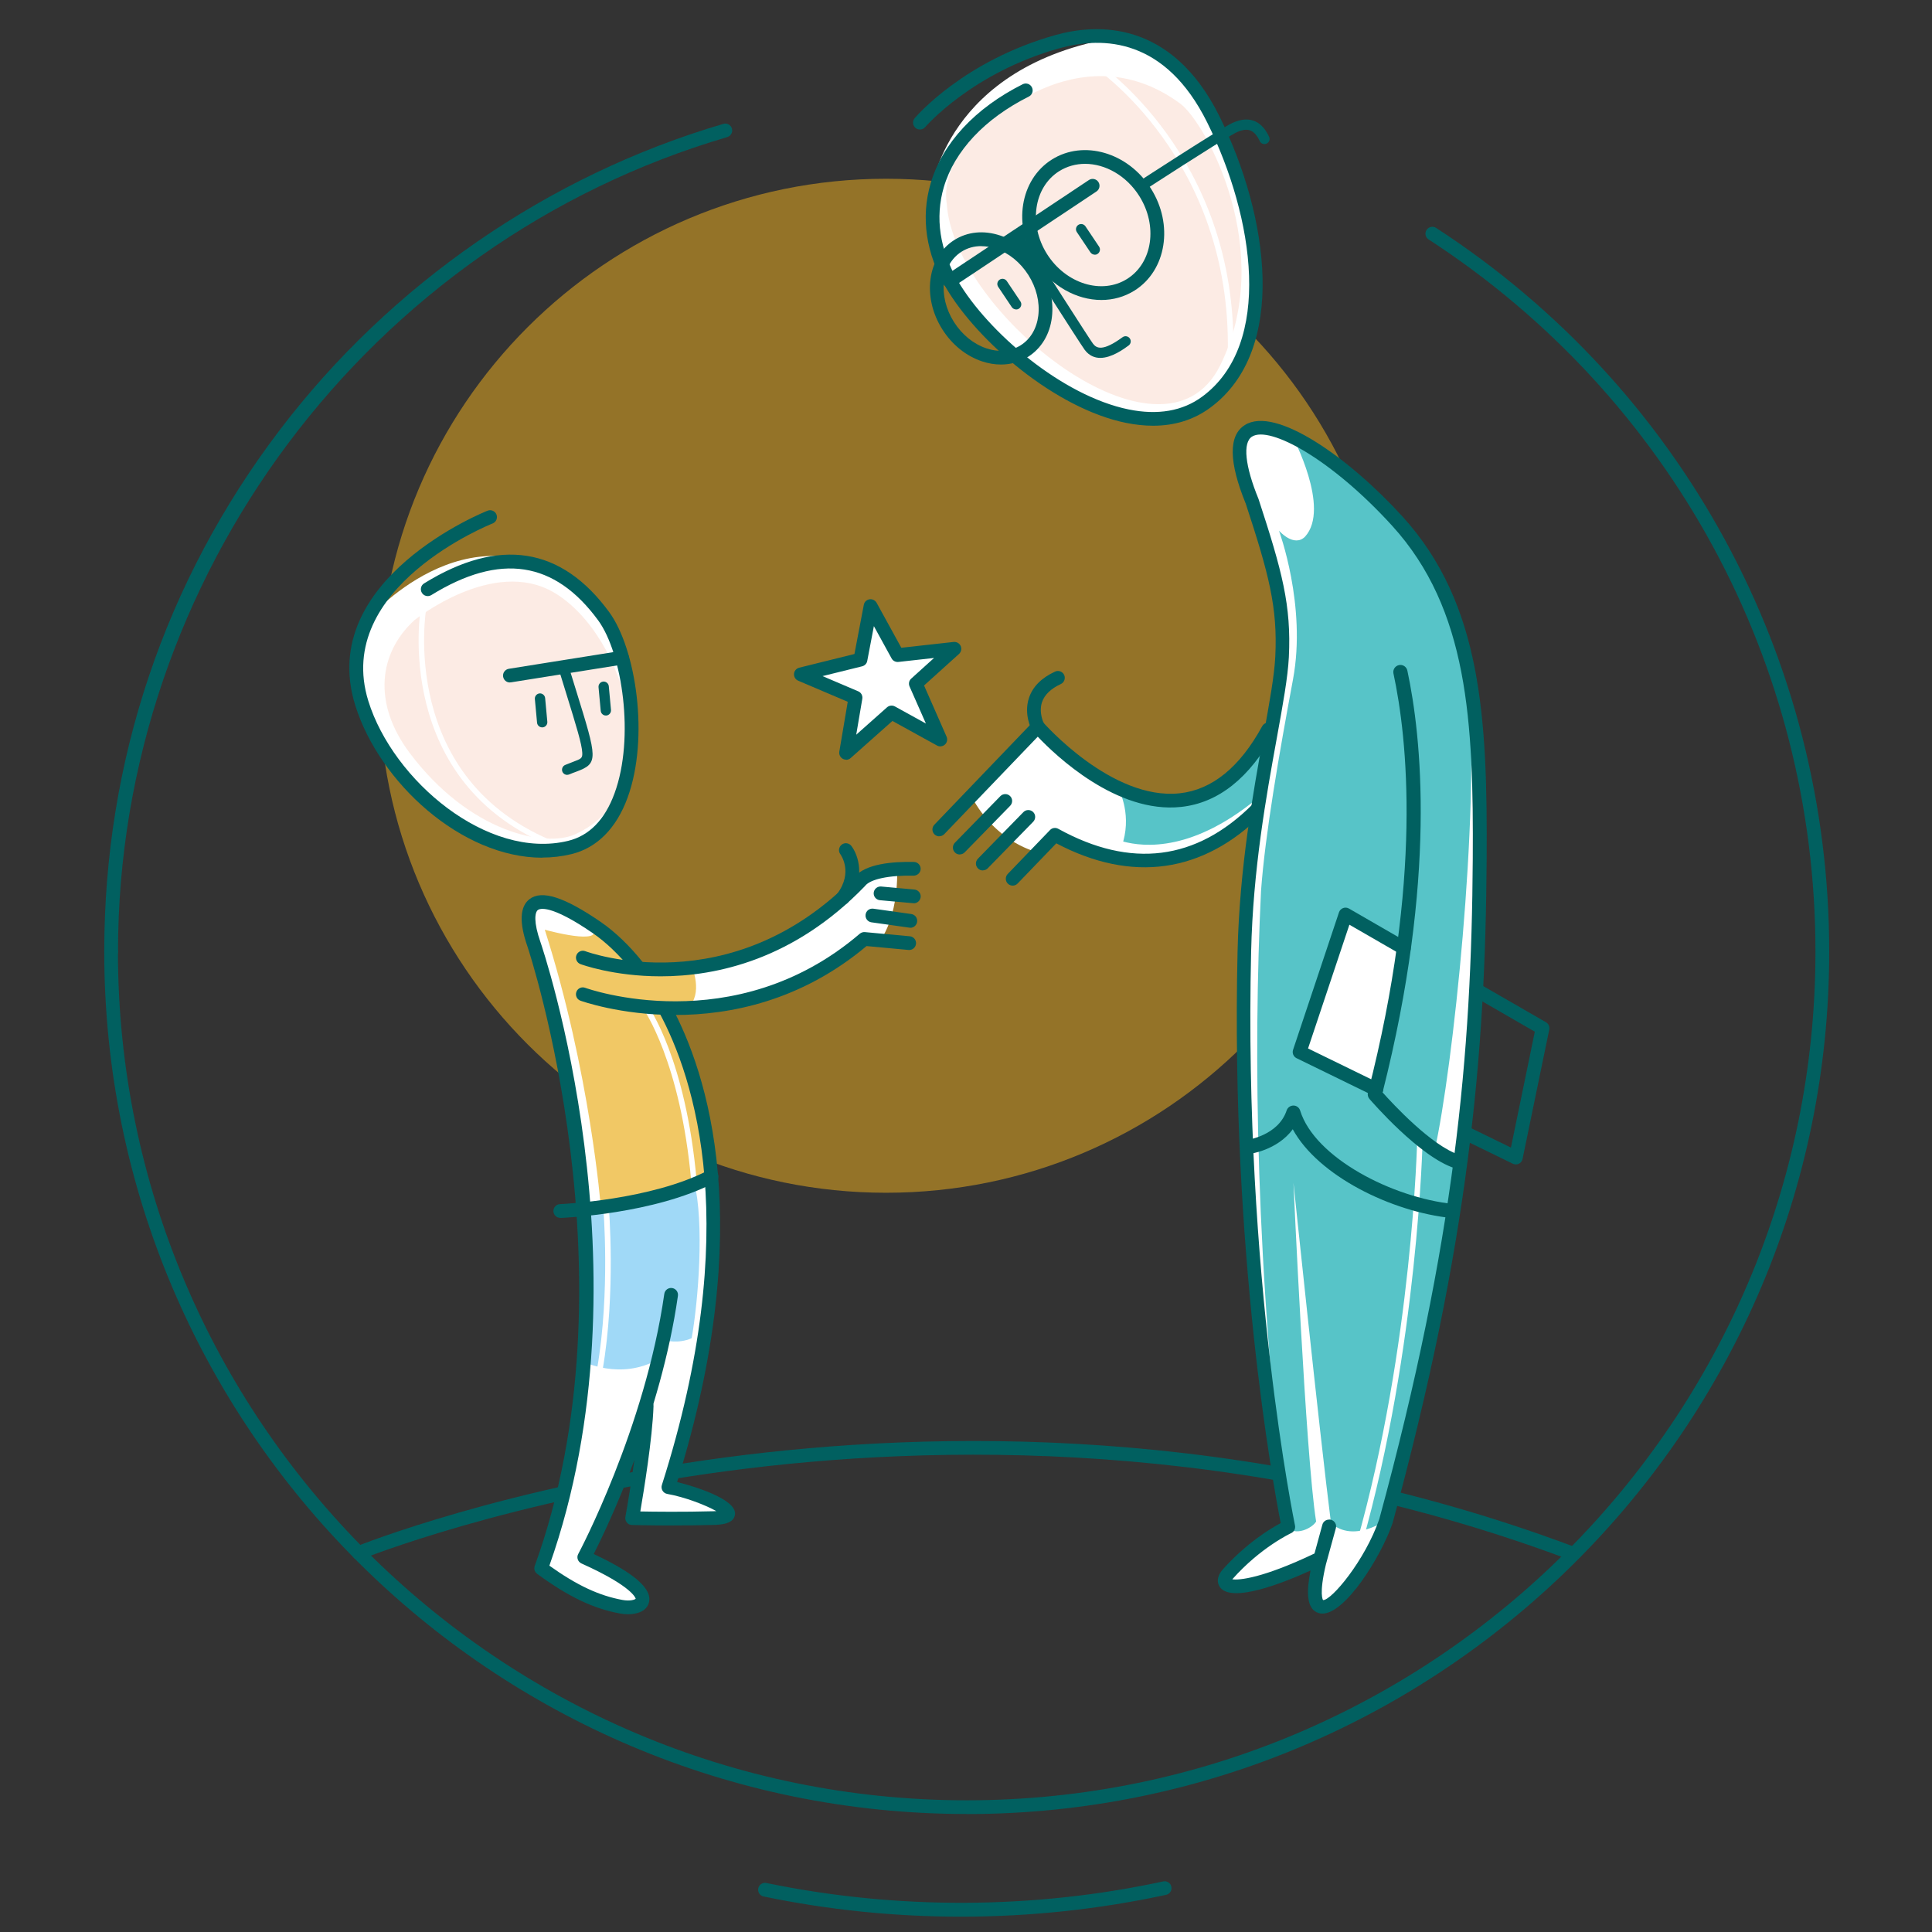
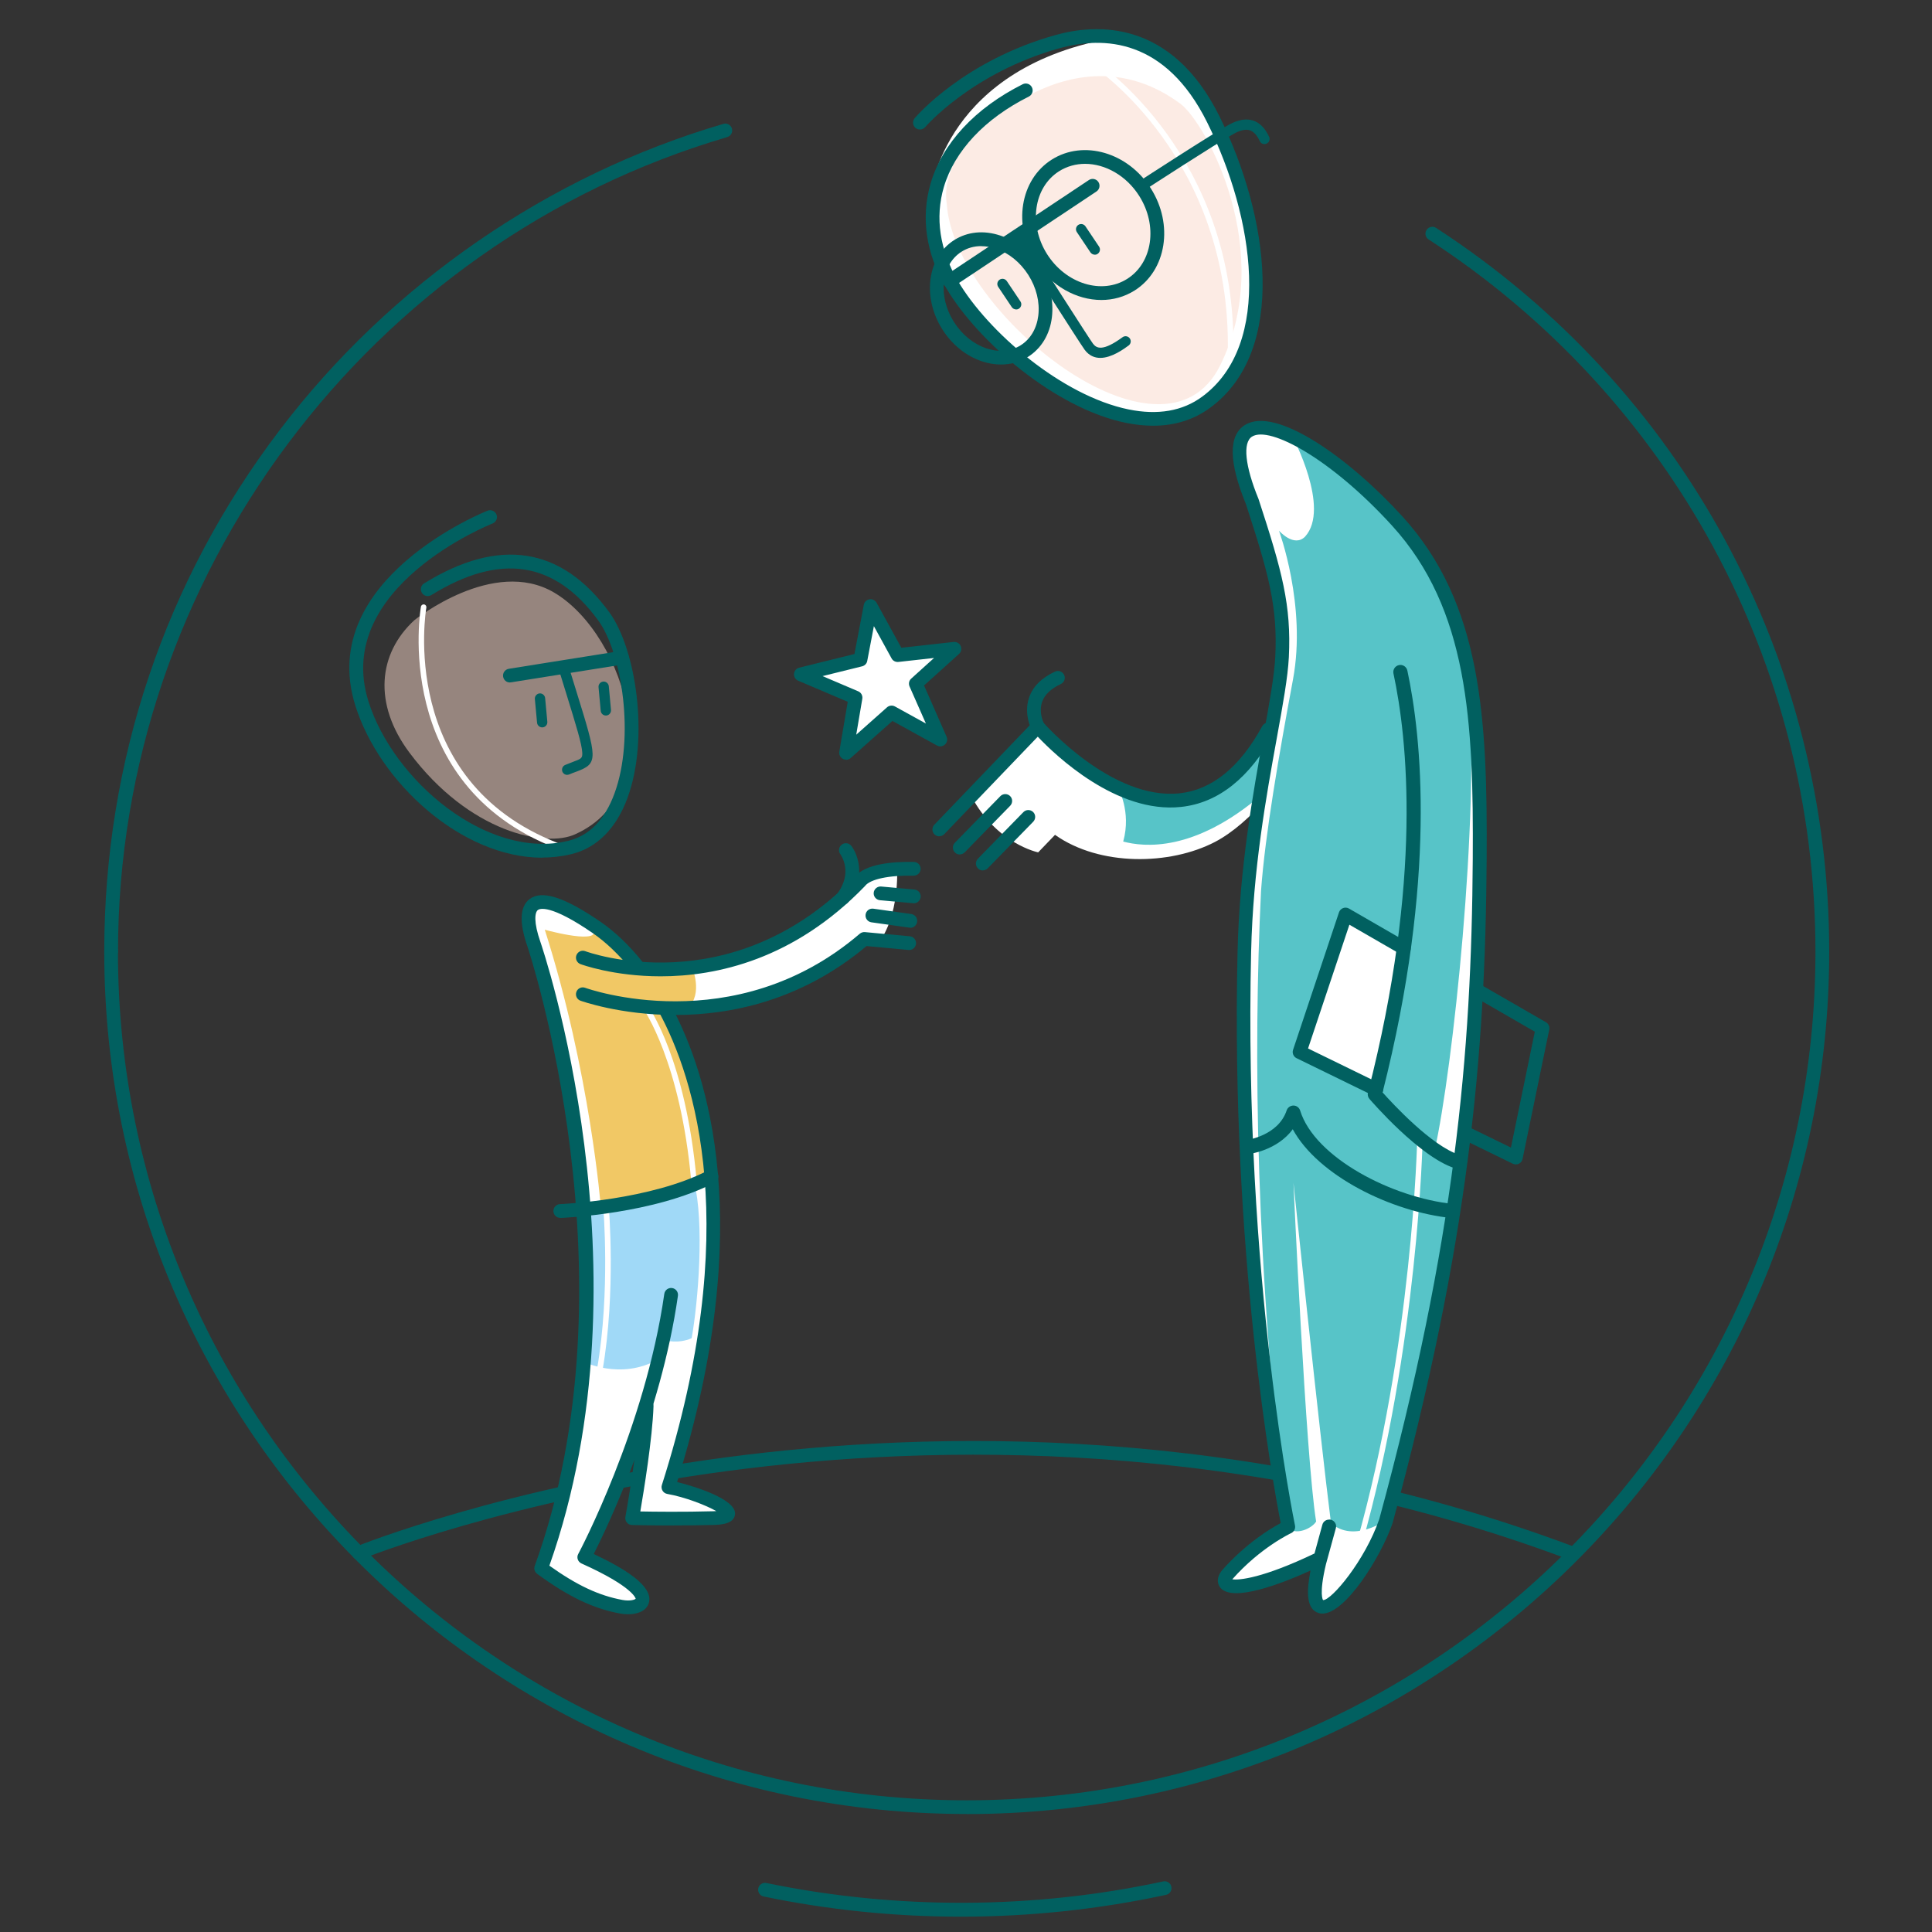
<svg xmlns="http://www.w3.org/2000/svg" width="376" height="376" viewBox="0 0 376 376" fill="none">
  <rect x="0" y="0" width="376" height="376" fill="#333333" stroke="none" />
  <g opacity="0.5">
-     <path d="M172.443 232.13C226.937 232.13 271.113 187.954 271.113 133.46C271.113 78.966 226.937 34.79 172.443 34.79C117.949 34.79 73.773 78.966 73.773 133.46C73.773 187.954 117.949 232.13 172.443 232.13Z" fill="#F5B41E" />
-   </g>
+     </g>
  <path d="M187.029 373.017C174.094 373.017 161.159 371.698 148.611 369.087C147.892 368.941 147.425 368.235 147.572 367.502C147.718 366.783 148.438 366.303 149.157 366.463C174.414 371.698 201.19 371.605 226.38 366.156C227.099 365.997 227.819 366.463 227.965 367.182C228.125 367.901 227.659 368.621 226.939 368.767C213.911 371.578 200.484 373.017 187.029 373.017V373.017Z" fill="#016060" />
  <path d="M188.136 353.034C95.58 353.034 20.289 277.729 20.289 185.187C20.289 184.441 20.889 183.855 21.621 183.855C22.354 183.855 22.953 184.455 22.953 185.187C22.953 276.264 97.046 350.37 188.136 350.37C279.226 350.37 353.318 276.277 353.318 185.187C353.318 129.038 325.171 77.232 278.027 46.594C277.401 46.194 277.228 45.368 277.641 44.742C278.04 44.129 278.866 43.943 279.492 44.356C327.395 75.487 355.996 128.146 355.996 185.201C355.996 277.756 280.691 353.047 188.149 353.047L188.136 353.034Z" fill="#016060" />
  <path d="M21.621 186.52C20.875 186.52 20.289 185.92 20.289 185.188C20.289 148.181 32.092 113.093 54.418 83.72C76.025 55.279 106.703 34.112 140.779 24.108C141.485 23.895 142.231 24.308 142.444 25.014C142.657 25.72 142.244 26.466 141.538 26.679C71.722 47.167 22.967 112.347 22.967 185.188C22.967 185.934 22.367 186.52 21.634 186.52H21.621Z" fill="#016060" />
  <path d="M305.747 303.559C305.588 303.559 305.428 303.533 305.281 303.48C241.952 279.741 181.421 281.007 141.791 286.255C98.856 291.93 70.589 303.346 70.309 303.466C69.63 303.746 68.844 303.413 68.564 302.734C68.284 302.054 68.617 301.268 69.297 300.988C69.576 300.869 98.177 289.319 141.444 283.604C181.381 278.329 242.379 277.05 306.227 300.975C306.92 301.228 307.266 302.001 307.013 302.694C306.813 303.226 306.307 303.559 305.761 303.559H305.747Z" fill="#016060" />
  <path d="M106.023 175.542C106.023 175.542 119.704 181.004 124.912 188.157C138.047 187.864 152.154 186.625 165.329 172.398C170.297 169.854 174.587 169.081 174.587 169.081C174.587 169.081 175.146 178.246 170.79 183.774L168.979 182.815C168.979 182.815 152.167 197.615 129.175 196.376C133.971 207.699 144.734 230.851 134.077 275.171L130.067 289.425L141.097 293.661V295.139L123.007 295.446L125.312 279.887L124.886 275.917L116.693 297.737L113.682 303.079L123.274 309.166L124.752 311.964H116.706L105.303 305.21L112.124 277.955L114.229 246.704L111.191 215.159L104.358 185.186C104.358 185.186 99.975 173.704 106.009 175.555L106.023 175.542Z" fill="white" />
  <path d="M113.4 264.94C113.4 264.94 120.78 268.763 128.174 264.5L129.466 260.837C129.466 260.837 131.957 261.609 134.608 260.437C135.887 253.244 137.125 238.097 135.061 229.852C128.174 232.769 113.4 235.686 113.4 235.686V264.94V264.94Z" fill="#A0D9F7" />
  <path d="M242.4 192.287C242.733 207.846 243.32 228.054 243.173 235.674C242.96 247.21 250.699 297.151 250.699 297.151C250.699 297.151 246.57 299.602 241.841 303.358C237.125 307.115 237.778 308.434 242.667 308.514C247.556 308.594 256.428 303.505 256.428 303.505L255.855 309.406C258.253 320.876 270.175 294.14 270.175 294.14L281.192 245.558C281.192 245.558 284.522 229.586 286.214 207.393C286.214 207.393 291.023 156.08 285.854 133.554C282.177 117.981 278.354 102.275 258.559 89.287C251.539 84.891 236.273 73.142 242.813 96.481C248.781 115.677 251.192 115.57 249.301 132.141C247.702 146.142 241.774 162.74 242.387 192.26L242.4 192.287Z" fill="white" />
  <g opacity="0.8">
    <path d="M245.417 173.371C243.885 205.088 244.365 246.85 250.413 297.151C252.025 299.069 255.395 297.417 256.141 296.112C254.103 283.51 251.732 230.212 251.732 230.212C251.732 230.212 256.727 278.155 259.032 296.418C263.481 300.401 269.875 295.765 269.875 295.765L275.243 273.959L284.395 228.134L279.187 223.991C282.77 208.046 287.992 158.691 285.847 133.58C284.249 120.299 273.498 98.626 258.552 89.314L255.182 87.049L251.532 84.918C251.532 84.918 259.005 98.918 253.983 104.447C251.812 106.618 248.907 103.275 248.907 103.275C248.907 103.275 254.329 117.861 251.638 132.235C248.961 146.622 246.217 162.314 245.417 173.384V173.371ZM267.57 211.296L252.571 204.729L262.029 178.273L272.1 184.081C273.285 192.606 267.57 211.296 267.57 211.296V211.296Z" fill="#2DB5BA" />
  </g>
-   <path d="M71.44 120.686C71.44 120.686 90.889 97.787 111.936 113.999C120.462 122.618 127.948 138.963 118.583 159.357C114.347 163.527 104.156 173.278 83.122 155.894C70.947 141.227 64.619 128.799 71.44 120.686V120.686Z" fill="white" />
  <g opacity="0.8">
    <path d="M129.189 196.376C133.345 203.236 136.835 211.948 137.728 222.445L137.155 229.599L116.933 234.941C116.933 234.941 114.882 208.738 106.023 180.937C108.088 181.509 118.639 184.16 114.829 179.897C117.12 181.682 120.477 184.72 123.927 188.929L134.651 188.13C134.651 188.13 136.955 193.405 133.825 196.216C130.801 196.256 129.189 196.376 129.189 196.376Z" fill="#EDBA3F" />
  </g>
  <path d="M122.237 314.162C121.718 314.162 121.185 314.109 120.666 314.016C115.444 313.057 110.621 310.752 104.534 306.29C104.054 305.943 103.868 305.317 104.067 304.758C124.222 249.102 102.868 184.854 102.655 184.214C101.017 179.539 101.163 176.435 103.055 174.983C105.453 173.158 109.849 174.57 116.922 179.432C119.666 181.324 122.464 183.988 124.995 187.145C125.461 187.718 125.368 188.57 124.782 189.023C124.209 189.49 123.37 189.396 122.904 188.81C120.532 185.853 117.935 183.375 115.404 181.63C107.065 175.889 105.013 176.848 104.68 177.101C104.067 177.567 103.828 179.472 105.173 183.322C105.399 183.961 127.14 247.503 106.918 304.704C112.273 308.528 116.576 310.539 121.145 311.378C122.624 311.645 123.57 311.325 123.716 311.138C123.716 311.138 123.316 308.834 113.166 304.278C112.833 304.132 112.566 303.838 112.446 303.492C112.326 303.146 112.353 302.759 112.54 302.426C112.673 302.187 125.541 277.982 129.284 251.806C129.391 251.073 130.07 250.567 130.803 250.674C131.536 250.78 132.042 251.46 131.935 252.192C128.618 275.411 118.268 297.071 115.55 302.44C123.583 306.196 127.086 309.327 126.26 311.991C125.781 313.536 124.076 314.162 122.251 314.162H122.237Z" fill="#016060" />
  <path d="M131.182 296.885C126.507 296.885 123.043 296.792 122.99 296.792C122.603 296.792 122.23 296.605 121.991 296.299C121.751 295.992 121.644 295.606 121.711 295.22C121.738 295.086 124.255 281.126 124.508 273.546C124.535 272.8 125.161 272.227 125.894 272.254C126.64 272.281 127.213 272.893 127.186 273.639C126.973 279.98 125.281 290.264 124.615 294.154C127.266 294.207 132.981 294.274 138.829 294.114C139.042 294.114 139.228 294.101 139.401 294.087C137.43 292.955 133.287 291.343 129.863 290.744C129.477 290.677 129.144 290.451 128.944 290.118C128.744 289.785 128.691 289.385 128.811 289.012C144.703 239.124 135.259 209.884 128.212 196.896C127.865 196.243 128.105 195.431 128.744 195.084C129.397 194.738 130.21 194.978 130.556 195.617C137.736 208.859 147.354 238.445 131.782 288.426C135.325 289.318 143.251 291.769 143.051 294.66C142.905 296.658 140.094 296.738 138.882 296.778C136.191 296.858 133.513 296.872 131.156 296.872L131.182 296.885Z" fill="#016060" />
  <g opacity="0.5">
    <path d="M80.66 120.685C80.66 120.685 96.006 108.337 107.849 115.33C121.983 123.683 130.615 153.975 111.952 162.354C106.21 165.018 91.344 162.074 79.675 146.462C72.601 136.991 73.573 127.186 80.66 120.685V120.685Z" fill="#FAD8C9" />
  </g>
  <path d="M246.208 155.721C243.477 158.785 240.067 161.969 236.443 163.861C227.718 168.403 214.037 168.643 205.325 162.475L202.048 165.885C202.048 165.885 193.949 164.247 189.033 154.949L200.862 142.613L202.994 142.533C202.994 142.533 222.603 167.098 241.479 149.007C243.597 146.277 245.835 142.893 247.62 140.056L246.208 155.721V155.721Z" fill="white" />
-   <path d="M197.088 172.358C196.755 172.358 196.422 172.238 196.156 171.985C195.623 171.479 195.61 170.626 196.116 170.094L204.349 161.541C204.761 161.102 205.428 161.008 205.96 161.302C220.081 169.094 232.803 167.496 243.766 156.546C244.285 156.026 245.138 156.026 245.657 156.546C246.177 157.065 246.177 157.918 245.657 158.437C234.148 169.934 220.307 171.892 205.574 164.126L198.048 171.945C197.781 172.225 197.435 172.358 197.088 172.358V172.358Z" fill="#016060" />
  <g opacity="0.8">
    <path d="M245.838 154.415C232.45 166.004 222.539 164.832 218.596 163.78C220.235 157.918 217.584 153.336 217.584 153.336C217.584 153.336 221.953 157.412 232.131 155.307C238.365 154.015 244.093 146.409 247.597 140.721L245.838 154.428V154.415Z" fill="#2DB5BA" />
  </g>
  <path d="M182.809 162.768C182.476 162.768 182.143 162.648 181.877 162.395C181.344 161.889 181.331 161.036 181.837 160.504L201.019 140.508C201.286 140.242 201.659 140.069 202.018 140.095C202.391 140.095 202.751 140.269 202.991 140.562C203.124 140.708 216.365 155.814 229.58 154.389C235.881 153.71 241.289 149.314 245.645 141.334C246.005 140.682 246.817 140.442 247.457 140.801C248.11 141.161 248.349 141.974 247.99 142.613C243.194 151.418 237.093 156.267 229.86 157.04C217.311 158.399 205.429 147.022 201.965 143.372L183.782 162.329C183.515 162.608 183.169 162.741 182.809 162.741V162.768Z" fill="#016060" />
  <path d="M191.269 169.402C190.936 169.402 190.59 169.282 190.337 169.016C189.804 168.496 189.804 167.657 190.31 167.124L199.169 158.052C199.688 157.52 200.527 157.52 201.06 158.026C201.593 158.545 201.593 159.385 201.087 159.917L192.228 168.989C191.962 169.256 191.615 169.389 191.269 169.389V169.402Z" fill="#016060" />
  <path d="M186.785 166.297C186.452 166.297 186.105 166.177 185.852 165.91C185.319 165.391 185.319 164.552 185.826 164.019L194.684 154.947C195.204 154.414 196.056 154.414 196.576 154.92C197.109 155.44 197.109 156.279 196.602 156.812L187.744 165.884C187.477 166.15 187.131 166.283 186.785 166.283V166.297Z" fill="#016060" />
  <path d="M201.975 142.773C201.495 142.773 201.043 142.519 200.803 142.067C200.736 141.947 199.191 139.016 200.257 135.819C200.976 133.648 202.681 131.929 205.332 130.704C205.998 130.397 206.797 130.69 207.104 131.356C207.41 132.022 207.117 132.822 206.451 133.128C204.519 134.021 203.294 135.206 202.801 136.631C202.095 138.723 203.147 140.774 203.161 140.788C203.507 141.44 203.254 142.253 202.601 142.599C202.401 142.706 202.188 142.759 201.975 142.759V142.773Z" fill="#016060" />
  <path d="M257.357 314.03C257.117 314.03 256.891 314.003 256.665 313.936C254.094 313.19 254.307 309.407 255.053 305.651C249.418 308.208 239.867 311.912 237.495 308.981C237.149 308.555 236.47 307.356 237.802 305.637C242.451 300.375 247.246 297.485 249.245 296.419C247.819 289.146 239.48 243.681 240.852 185.147C241.225 168.909 243.916 154.042 245.888 143.186C247.073 136.672 248.006 131.516 248.192 127.8C248.672 118.155 246.913 111.654 242.451 98.04C239.134 89.928 239.054 84.746 242.264 82.721C248.232 78.951 262.526 89.075 272.943 100.518C288.409 117.502 289.501 139.842 289.328 167.257C289.088 205.316 285.878 241.855 271.011 296.459C268.72 303.066 261.833 314.03 257.371 314.03H257.357ZM258.689 295.726C258.809 295.726 258.929 295.74 259.049 295.78C259.768 295.979 260.181 296.712 259.981 297.418L258.05 304.438C256.638 310.366 257.49 311.392 257.49 311.405C259.142 311.459 265.63 303.719 268.427 295.66C283.187 241.429 286.384 205.089 286.624 167.23C286.797 140.401 285.745 118.581 270.931 102.316C259.156 89.381 247.113 82.801 243.663 84.972C241.825 86.131 242.291 90.674 244.929 97.108C249.524 111.148 251.336 117.835 250.83 127.933C250.63 131.823 249.684 137.045 248.485 143.665C246.421 155.028 243.863 169.175 243.49 185.214C242.011 248.489 251.936 296.406 252.029 296.885C252.162 297.498 251.842 298.124 251.269 298.377C251.216 298.404 245.315 301.148 239.827 307.356C241.132 307.569 245.728 307.156 255.825 302.334L257.357 296.725C257.517 296.126 258.063 295.74 258.649 295.74L258.689 295.726Z" fill="#016060" />
  <path d="M295.011 226.615C294.811 226.615 294.611 226.575 294.425 226.482L285.273 222.02C284.607 221.7 284.327 220.887 284.66 220.235C284.98 219.568 285.779 219.289 286.445 219.622L294.052 223.338L298.701 200.786L287.231 194.165C286.592 193.792 286.365 192.979 286.738 192.34C287.111 191.701 287.924 191.474 288.563 191.847L300.872 198.947C301.378 199.24 301.631 199.813 301.511 200.373L296.316 225.55C296.236 225.949 295.97 226.296 295.597 226.482C295.41 226.575 295.211 226.615 295.011 226.615V226.615Z" fill="#016060" />
  <path d="M267.85 213.361C267.65 213.361 267.45 213.321 267.264 213.228L252.331 205.941C251.731 205.648 251.438 204.955 251.651 204.316L260.59 177.554C260.723 177.167 261.003 176.874 261.389 176.728C261.762 176.581 262.188 176.621 262.535 176.821L273.884 183.375C274.524 183.748 274.75 184.561 274.377 185.2C274.004 185.839 273.192 186.066 272.552 185.693L262.615 179.965L254.569 204.049L268.436 210.817C269.102 211.136 269.382 211.949 269.049 212.602C268.822 213.081 268.343 213.348 267.85 213.348V213.361Z" fill="#016060" />
  <path d="M264.541 301.001C264.541 301.001 264.448 301.001 264.394 300.974C264.115 300.894 263.942 300.601 264.022 300.308C274.918 261.93 275.811 221.98 275.811 221.58C275.811 221.287 276.011 221.074 276.357 221.061C276.65 221.061 276.89 221.314 276.876 221.607C276.876 222.006 275.971 262.076 265.047 300.601C264.981 300.841 264.767 300.988 264.528 300.988L264.541 301.001Z" fill="white" />
  <path d="M283.593 227.442C283.46 227.442 283.313 227.415 283.18 227.375C276.306 225.217 266.915 214.32 266.515 213.868C266.222 213.521 266.115 213.055 266.222 212.629C276.866 171.12 273.908 143.718 271.191 131.076C271.031 130.33 271.511 129.598 272.257 129.438C273.003 129.278 273.735 129.758 273.895 130.504C276.639 143.305 279.636 170.947 269.073 212.602C271.031 214.8 278.677 223.059 283.992 224.738C284.725 224.964 285.125 225.75 284.898 226.469C284.712 227.055 284.166 227.442 283.58 227.442H283.593Z" fill="#016060" />
  <path d="M282.696 237.059C282.696 237.059 282.602 237.059 282.549 237.059C270.8 235.86 256.52 228.827 251.591 219.768C248.567 223.898 243.238 224.577 242.972 224.604C242.213 224.697 241.52 224.151 241.44 223.392C241.347 222.632 241.893 221.953 242.652 221.86C242.652 221.86 248.767 221.047 250.405 216.105C250.592 215.545 251.125 215.159 251.724 215.159C252.337 215.159 252.856 215.559 253.029 216.132C255.88 225.337 271.013 233.103 282.829 234.315C283.588 234.395 284.148 235.074 284.068 235.834C284.001 236.54 283.388 237.072 282.696 237.072V237.059Z" fill="#016060" />
  <path d="M181.216 37.322C181.216 37.322 183.827 12.838 217.25 7.296C227.44 11.878 232.356 9.64 241.441 36.789C246.396 59.209 245.677 72.943 229.119 80.922C219.421 82.52 199.159 74.608 188.169 59.595C183.067 50.763 179.884 45.021 181.216 37.322V37.322Z" fill="white" />
  <g opacity="0.5">
    <path d="M186.405 30.489C188.989 25.693 209.504 5.259 229.712 20.178C234.601 23.775 248.535 48.885 237.439 71.172C226.329 93.458 185.672 60.968 184.26 39.72C183.448 34.938 186.405 30.489 186.405 30.489V30.489Z" fill="#FAD8C9" />
  </g>
  <path d="M224.421 82.853C222.729 82.853 220.958 82.667 219.119 82.294C205.412 79.497 190.279 66.469 184.125 56.025C180.195 49.364 179.169 42.317 181.127 35.657C183.419 27.877 189.786 21.03 199.031 16.394C199.697 16.061 200.496 16.328 200.829 16.994C201.162 17.66 200.896 18.459 200.23 18.792C191.651 23.095 185.776 29.356 183.685 36.416C181.94 42.357 182.886 48.658 186.416 54.666C192.29 64.63 206.664 77.019 219.652 79.683C225.34 80.842 230.163 80.003 233.972 77.192C247.786 67.015 244.15 42.384 234.932 23.814C226.832 7.509 214.817 6.976 206.158 9.401C189.187 14.143 180.155 24.627 180.062 24.733C179.582 25.293 178.743 25.373 178.17 24.893C177.611 24.413 177.531 23.574 178.01 23.002C178.397 22.549 187.668 11.785 205.425 6.816C213.311 4.605 227.938 3.726 237.316 22.615C247.014 42.157 250.611 68.24 235.544 79.337C232.374 81.681 228.644 82.853 224.408 82.853H224.421Z" fill="#016060" />
  <path d="M214.35 58.382C209.528 58.382 204.559 55.691 201.535 50.909C197.086 43.889 198.498 34.977 204.692 31.06C210.886 27.144 219.532 29.662 223.981 36.682C228.43 43.702 227.018 52.614 220.824 56.53C218.839 57.783 216.614 58.382 214.35 58.382V58.382ZM211.179 31.886C209.408 31.886 207.663 32.352 206.117 33.325C201.175 36.455 200.136 43.702 203.786 49.47C207.449 55.238 214.443 57.396 219.385 54.266C224.327 51.135 225.366 43.889 221.703 38.121C219.185 34.151 215.082 31.886 211.166 31.886H211.179Z" fill="#016060" />
  <path d="M194.81 70.944C193.611 70.944 192.372 70.744 191.133 70.331C188.042 69.305 185.285 67.094 183.393 64.097C179.424 57.836 180.463 50.043 185.698 46.726C188.282 45.087 191.453 44.768 194.65 45.834C197.74 46.859 200.498 49.071 202.389 52.068C204.281 55.065 205.107 58.489 204.72 61.726C204.321 65.069 202.669 67.8 200.085 69.439C198.5 70.438 196.701 70.944 194.81 70.944V70.944ZM190.973 47.898C189.574 47.898 188.256 48.258 187.123 48.991C183.14 51.522 182.474 57.649 185.658 62.672C187.23 65.136 189.468 66.961 191.985 67.8C194.397 68.599 196.768 68.386 198.659 67.187C200.551 65.988 201.763 63.937 202.07 61.419C202.389 58.795 201.697 55.984 200.138 53.52C198.566 51.055 196.328 49.23 193.81 48.391C192.851 48.072 191.906 47.912 190.986 47.912L190.973 47.898Z" fill="#016060" />
  <path d="M184.813 56.024C184.373 56.024 183.96 55.811 183.694 55.425C183.281 54.812 183.454 53.973 184.067 53.573L211.908 35.043C212.521 34.63 213.36 34.804 213.76 35.416C214.173 36.029 213.999 36.868 213.387 37.268L185.545 55.798C185.319 55.944 185.066 56.024 184.799 56.024H184.813Z" fill="#016060" />
  <path d="M214.135 69.652C213.043 69.652 211.964 69.239 211.098 68.08C210.259 66.961 197.67 47.206 197.138 46.367C196.844 45.901 196.978 45.274 197.444 44.981C197.91 44.688 198.536 44.822 198.829 45.288C202.466 50.989 212.044 66.002 212.71 66.881C213.416 67.827 214.655 68.413 218.465 65.629C218.918 65.296 219.544 65.403 219.863 65.842C220.197 66.295 220.09 66.921 219.65 67.241C218.665 67.96 216.347 69.652 214.135 69.652V69.652Z" fill="#016060" />
  <path d="M213.062 49.564C212.742 49.564 212.422 49.404 212.222 49.125L209.571 45.168C209.265 44.702 209.385 44.089 209.851 43.77C210.317 43.463 210.93 43.583 211.25 44.049L213.901 48.006C214.207 48.472 214.087 49.085 213.621 49.404C213.448 49.524 213.261 49.578 213.062 49.578V49.564Z" fill="#016060" />
  <path d="M197.755 60.221C197.435 60.221 197.115 60.061 196.916 59.781L194.265 55.825C193.958 55.358 194.078 54.746 194.545 54.426C194.997 54.12 195.624 54.239 195.943 54.706L198.594 58.662C198.901 59.128 198.781 59.741 198.314 60.061C198.141 60.181 197.955 60.234 197.755 60.234V60.221Z" fill="#016060" />
  <path d="M239.473 69.12C239.18 69.12 238.94 68.866 238.954 68.573C239.633 30.821 213.044 13.104 212.778 12.931C212.524 12.771 212.458 12.438 212.618 12.185C212.778 11.932 213.111 11.865 213.364 12.025C213.643 12.198 240.725 30.262 240.033 68.587C240.033 68.88 239.793 69.106 239.5 69.106L239.473 69.12Z" fill="white" />
  <path d="M222.342 37.054C222.009 37.054 221.689 36.895 221.503 36.602C221.196 36.135 221.33 35.509 221.796 35.216C222.355 34.856 235.57 26.251 239.207 24.253C240.952 23.294 242.51 23.027 243.856 23.454C245.161 23.88 246.187 24.906 246.986 26.611C247.226 27.117 247.013 27.716 246.507 27.943C246.001 28.183 245.401 27.97 245.175 27.463C244.628 26.291 243.989 25.612 243.243 25.358C242.457 25.105 241.418 25.319 240.192 25.998C236.622 27.97 223.048 36.801 222.915 36.895C222.742 37.001 222.555 37.054 222.369 37.054H222.342Z" fill="#016060" />
  <path d="M167.455 128.371L169.44 117.954L174.688 127.492L185.758 126.253L178.245 133.047L183.014 143.89L173.516 138.655L164.671 146.515L166.496 135.764L155.879 131.249L167.455 128.371Z" fill="white" />
  <path d="M164.664 147.847C164.438 147.847 164.225 147.794 164.011 147.674C163.519 147.395 163.252 146.835 163.345 146.276L164.984 136.578L155.339 132.475C154.807 132.248 154.487 131.716 154.527 131.143C154.567 130.57 154.98 130.09 155.539 129.944L166.289 127.28L168.114 117.702C168.221 117.142 168.661 116.716 169.22 116.636C169.766 116.543 170.326 116.822 170.605 117.315L175.414 126.067L185.592 124.935C186.178 124.882 186.724 125.188 186.964 125.721C187.204 126.254 187.07 126.88 186.644 127.266L179.837 133.407L184.22 143.372C184.446 143.891 184.326 144.517 183.9 144.903C183.474 145.29 182.848 145.37 182.355 145.09L173.683 140.308L165.543 147.541C165.29 147.768 164.971 147.874 164.651 147.874L164.664 147.847ZM160.082 131.582L167.022 134.54C167.595 134.779 167.915 135.379 167.821 135.992L166.636 142.985L172.63 137.657C173.057 137.284 173.669 137.217 174.162 137.484L180.197 140.814L177.013 133.594C176.786 133.061 176.906 132.448 177.346 132.062L181.782 128.052L174.842 128.825C174.295 128.878 173.776 128.612 173.523 128.145L170.073 121.858L168.78 128.625C168.687 129.145 168.301 129.544 167.781 129.677L160.082 131.582V131.582Z" fill="#016060" />
  <path d="M99.235 132.822C98.582 132.822 98.023 132.355 97.916 131.689C97.796 130.957 98.302 130.277 99.022 130.158L120.842 126.681C121.574 126.561 122.254 127.067 122.374 127.786C122.494 128.519 121.987 129.198 121.268 129.318L99.448 132.795C99.381 132.795 99.301 132.808 99.235 132.808V132.822Z" fill="#016060" />
  <path d="M110.375 150.806C109.989 150.806 109.616 150.579 109.456 150.193C109.243 149.687 109.483 149.087 109.989 148.874C110.522 148.648 111.001 148.461 111.441 148.301C113.199 147.649 113.359 147.555 113.319 146.49C113.239 144.798 112.16 141.308 110.202 134.98C109.736 133.488 109.216 131.823 108.657 129.972C108.497 129.439 108.79 128.879 109.323 128.719C109.856 128.559 110.415 128.853 110.575 129.385C111.148 131.237 111.654 132.889 112.12 134.381C116.263 147.755 116.516 148.555 112.16 150.18C111.747 150.326 111.294 150.499 110.788 150.713C110.655 150.766 110.522 150.793 110.402 150.793L110.375 150.806Z" fill="#016060" />
  <path d="M117.91 139.254C117.404 139.254 116.965 138.868 116.911 138.349L116.485 133.74C116.432 133.193 116.845 132.7 117.391 132.647C117.937 132.594 118.43 133.007 118.483 133.553L118.91 138.162C118.963 138.708 118.55 139.201 118.004 139.254C117.977 139.254 117.937 139.254 117.91 139.254Z" fill="#016060" />
  <path d="M105.52 141.56C105.014 141.56 104.574 141.174 104.521 140.654L104.094 136.045C104.041 135.499 104.454 135.006 105 134.953C105.546 134.9 106.039 135.313 106.093 135.859L106.519 140.468C106.572 141.014 106.159 141.507 105.613 141.56C105.586 141.56 105.546 141.56 105.52 141.56Z" fill="#016060" />
  <path d="M128.58 190.009C119.375 190.009 113.087 187.678 112.954 187.625C112.262 187.358 111.915 186.586 112.182 185.893C112.448 185.2 113.221 184.854 113.913 185.12C114.193 185.227 142.208 195.537 166.292 170.693C168.384 168.109 173.739 167.656 177.855 167.749C178.601 167.763 179.187 168.375 179.174 169.108C179.16 169.854 178.534 170.4 177.815 170.427C172.993 170.32 169.383 171.093 168.357 172.412C168.33 172.452 168.29 172.492 168.264 172.518C154.503 186.732 139.49 190.009 128.567 190.009H128.58Z" fill="#016060" />
  <path d="M177.156 180.55C177.156 180.55 177.036 180.55 176.97 180.537L169.59 179.498C168.857 179.392 168.351 178.712 168.458 177.979C168.564 177.247 169.23 176.741 169.976 176.847L177.356 177.886C178.089 177.993 178.595 178.672 178.488 179.405C178.395 180.071 177.822 180.564 177.17 180.564L177.156 180.55Z" fill="#016060" />
  <path d="M177.845 175.782C177.845 175.782 177.765 175.782 177.725 175.782L171.251 175.196C170.518 175.129 169.972 174.477 170.039 173.744C170.105 173.011 170.758 172.465 171.491 172.532L177.965 173.118C178.697 173.185 179.244 173.837 179.177 174.57C179.11 175.263 178.524 175.796 177.845 175.796V175.782Z" fill="#016060" />
  <path d="M163.972 176.128C163.692 176.128 163.413 176.035 163.16 175.862C162.573 175.422 162.454 174.57 162.906 173.984C166.13 169.721 163.572 166.297 163.559 166.257C163.106 165.671 163.226 164.832 163.812 164.379C164.398 163.926 165.238 164.046 165.691 164.632C167.023 166.377 168.608 170.906 165.051 175.596C164.785 175.942 164.385 176.128 163.985 176.128H163.972Z" fill="#016060" />
  <path d="M108.392 165.099C108.392 165.099 108.259 165.099 108.192 165.059C76.021 152.537 81.856 118.395 81.923 118.062C81.976 117.769 82.256 117.583 82.549 117.636C82.842 117.689 83.028 117.969 82.975 118.262C82.908 118.595 77.247 151.885 108.578 164.074C108.858 164.18 108.991 164.487 108.885 164.766C108.805 164.979 108.605 165.113 108.392 165.113V165.099Z" fill="white" />
  <path d="M105.538 166.924C89.846 166.924 73.807 152.284 69.131 137.245C61.485 112.667 94.561 99.519 94.894 99.386C95.587 99.12 96.36 99.466 96.626 100.145C96.893 100.838 96.546 101.611 95.867 101.877C95.561 101.997 64.789 114.252 71.689 136.445C76.485 151.871 94.894 167.444 110.56 163.647C114.676 162.648 117.727 159.531 119.605 154.376C123.562 143.572 121.097 127.147 116.421 120.74C107.949 109.164 97.332 107.552 83.945 115.811C83.318 116.197 82.493 116.011 82.106 115.371C81.72 114.745 81.906 113.919 82.546 113.533C97.132 104.515 109.268 106.406 118.579 119.154C123.748 126.228 126.426 143.546 122.123 155.282C119.938 161.236 116.155 165.033 111.186 166.232C109.321 166.684 107.43 166.898 105.538 166.898V166.924Z" fill="#016060" />
  <path d="M135.058 230.372C134.778 230.372 134.552 230.159 134.525 229.879C132.447 206.62 125.254 196.39 125.174 196.283C125.001 196.043 125.054 195.71 125.294 195.537C125.534 195.364 125.867 195.417 126.04 195.657C126.346 196.07 133.473 206.194 135.578 229.786C135.604 230.079 135.391 230.345 135.098 230.372H135.045H135.058Z" fill="white" />
  <path d="M131.397 197.534C120.673 197.534 113.12 194.804 112.96 194.75C112.268 194.497 111.921 193.725 112.175 193.032C112.428 192.339 113.2 191.979 113.893 192.246C114.186 192.352 142.866 202.65 167.324 181.722C167.604 181.482 167.964 181.376 168.323 181.402L177.062 182.215C177.795 182.282 178.341 182.934 178.274 183.667C178.208 184.4 177.568 184.946 176.822 184.879L168.643 184.12C155.881 194.83 142.067 197.534 131.397 197.534Z" fill="#016060" />
  <path d="M116.731 267.045C116.731 267.045 116.664 267.045 116.638 267.045C116.345 266.992 116.145 266.712 116.198 266.432C118.809 251.353 117.41 235.021 117.397 234.861C117.37 234.568 117.583 234.302 117.89 234.275C118.183 234.262 118.449 234.462 118.476 234.768C118.489 234.928 119.901 251.393 117.277 266.619C117.237 266.885 117.011 267.058 116.744 267.058L116.731 267.045Z" fill="white" />
  <path d="M109.036 237.02C108.317 237.02 107.731 236.46 107.704 235.727C107.677 234.995 108.25 234.369 108.983 234.342C109.156 234.342 126.687 233.583 137.85 227.761C138.503 227.415 139.315 227.668 139.661 228.334C140.008 228.987 139.755 229.8 139.089 230.146C127.379 236.247 109.822 237.006 109.089 237.033H109.036V237.02Z" fill="#016060" />
</svg>